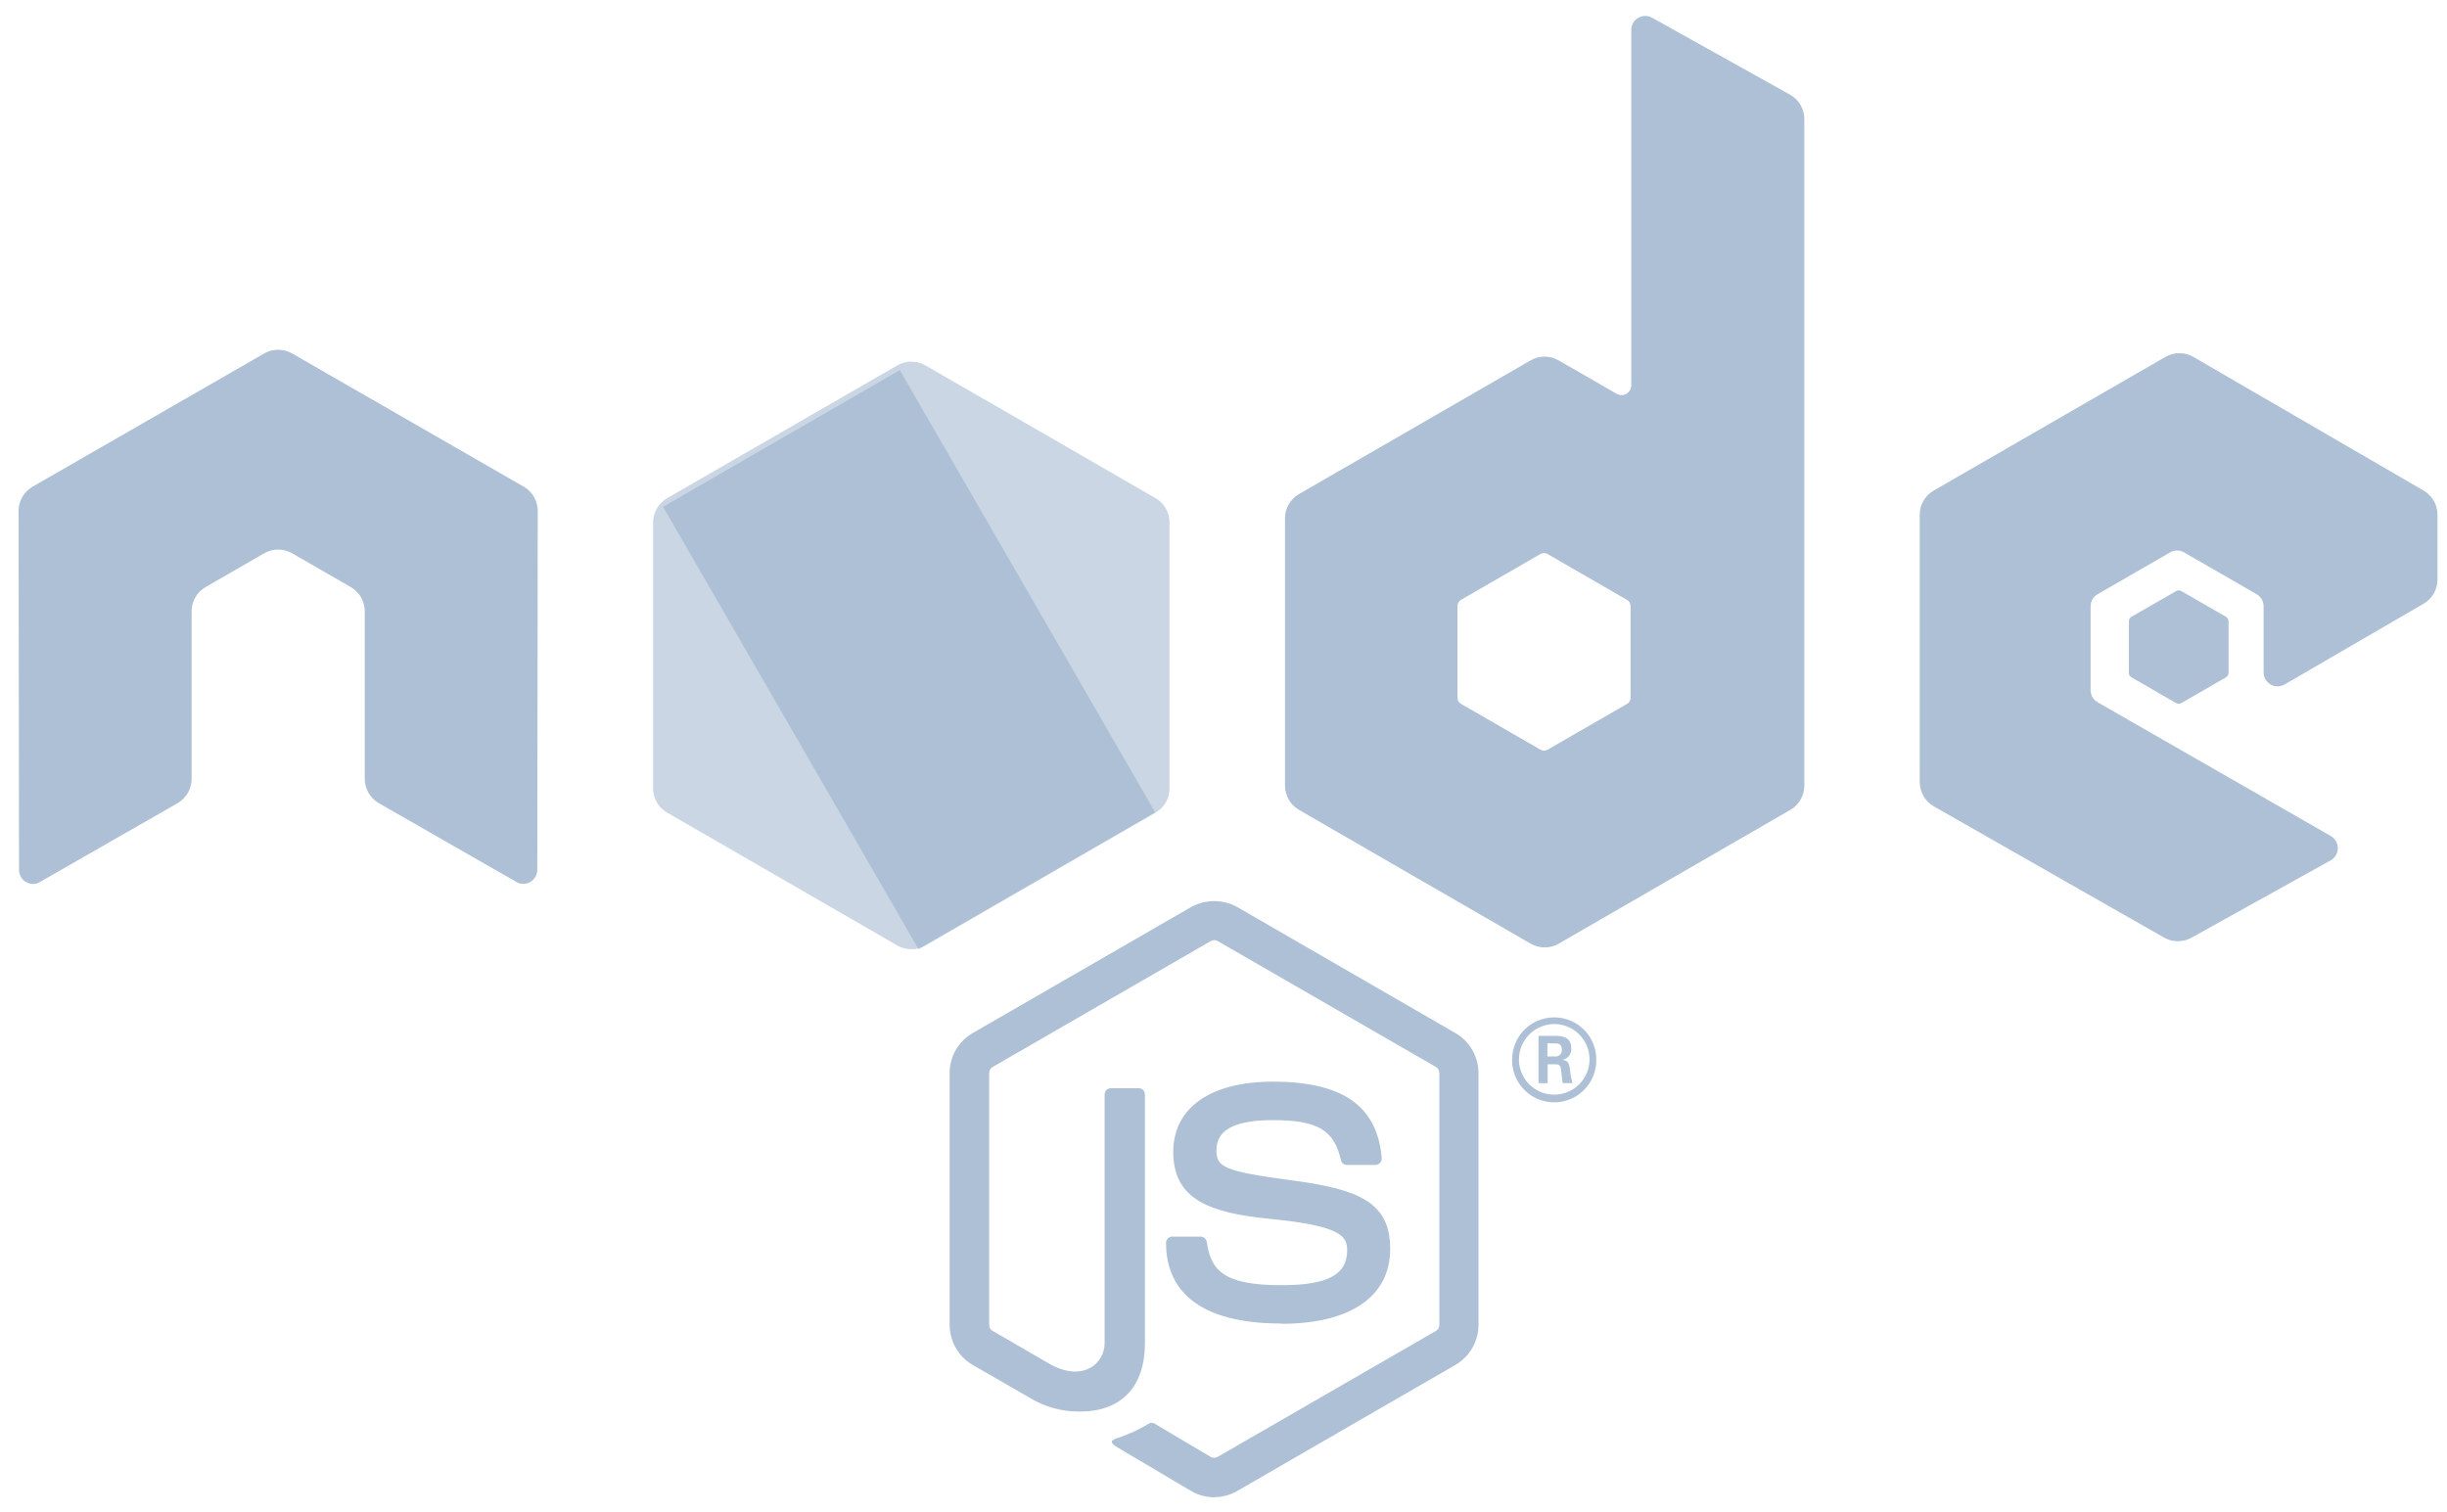
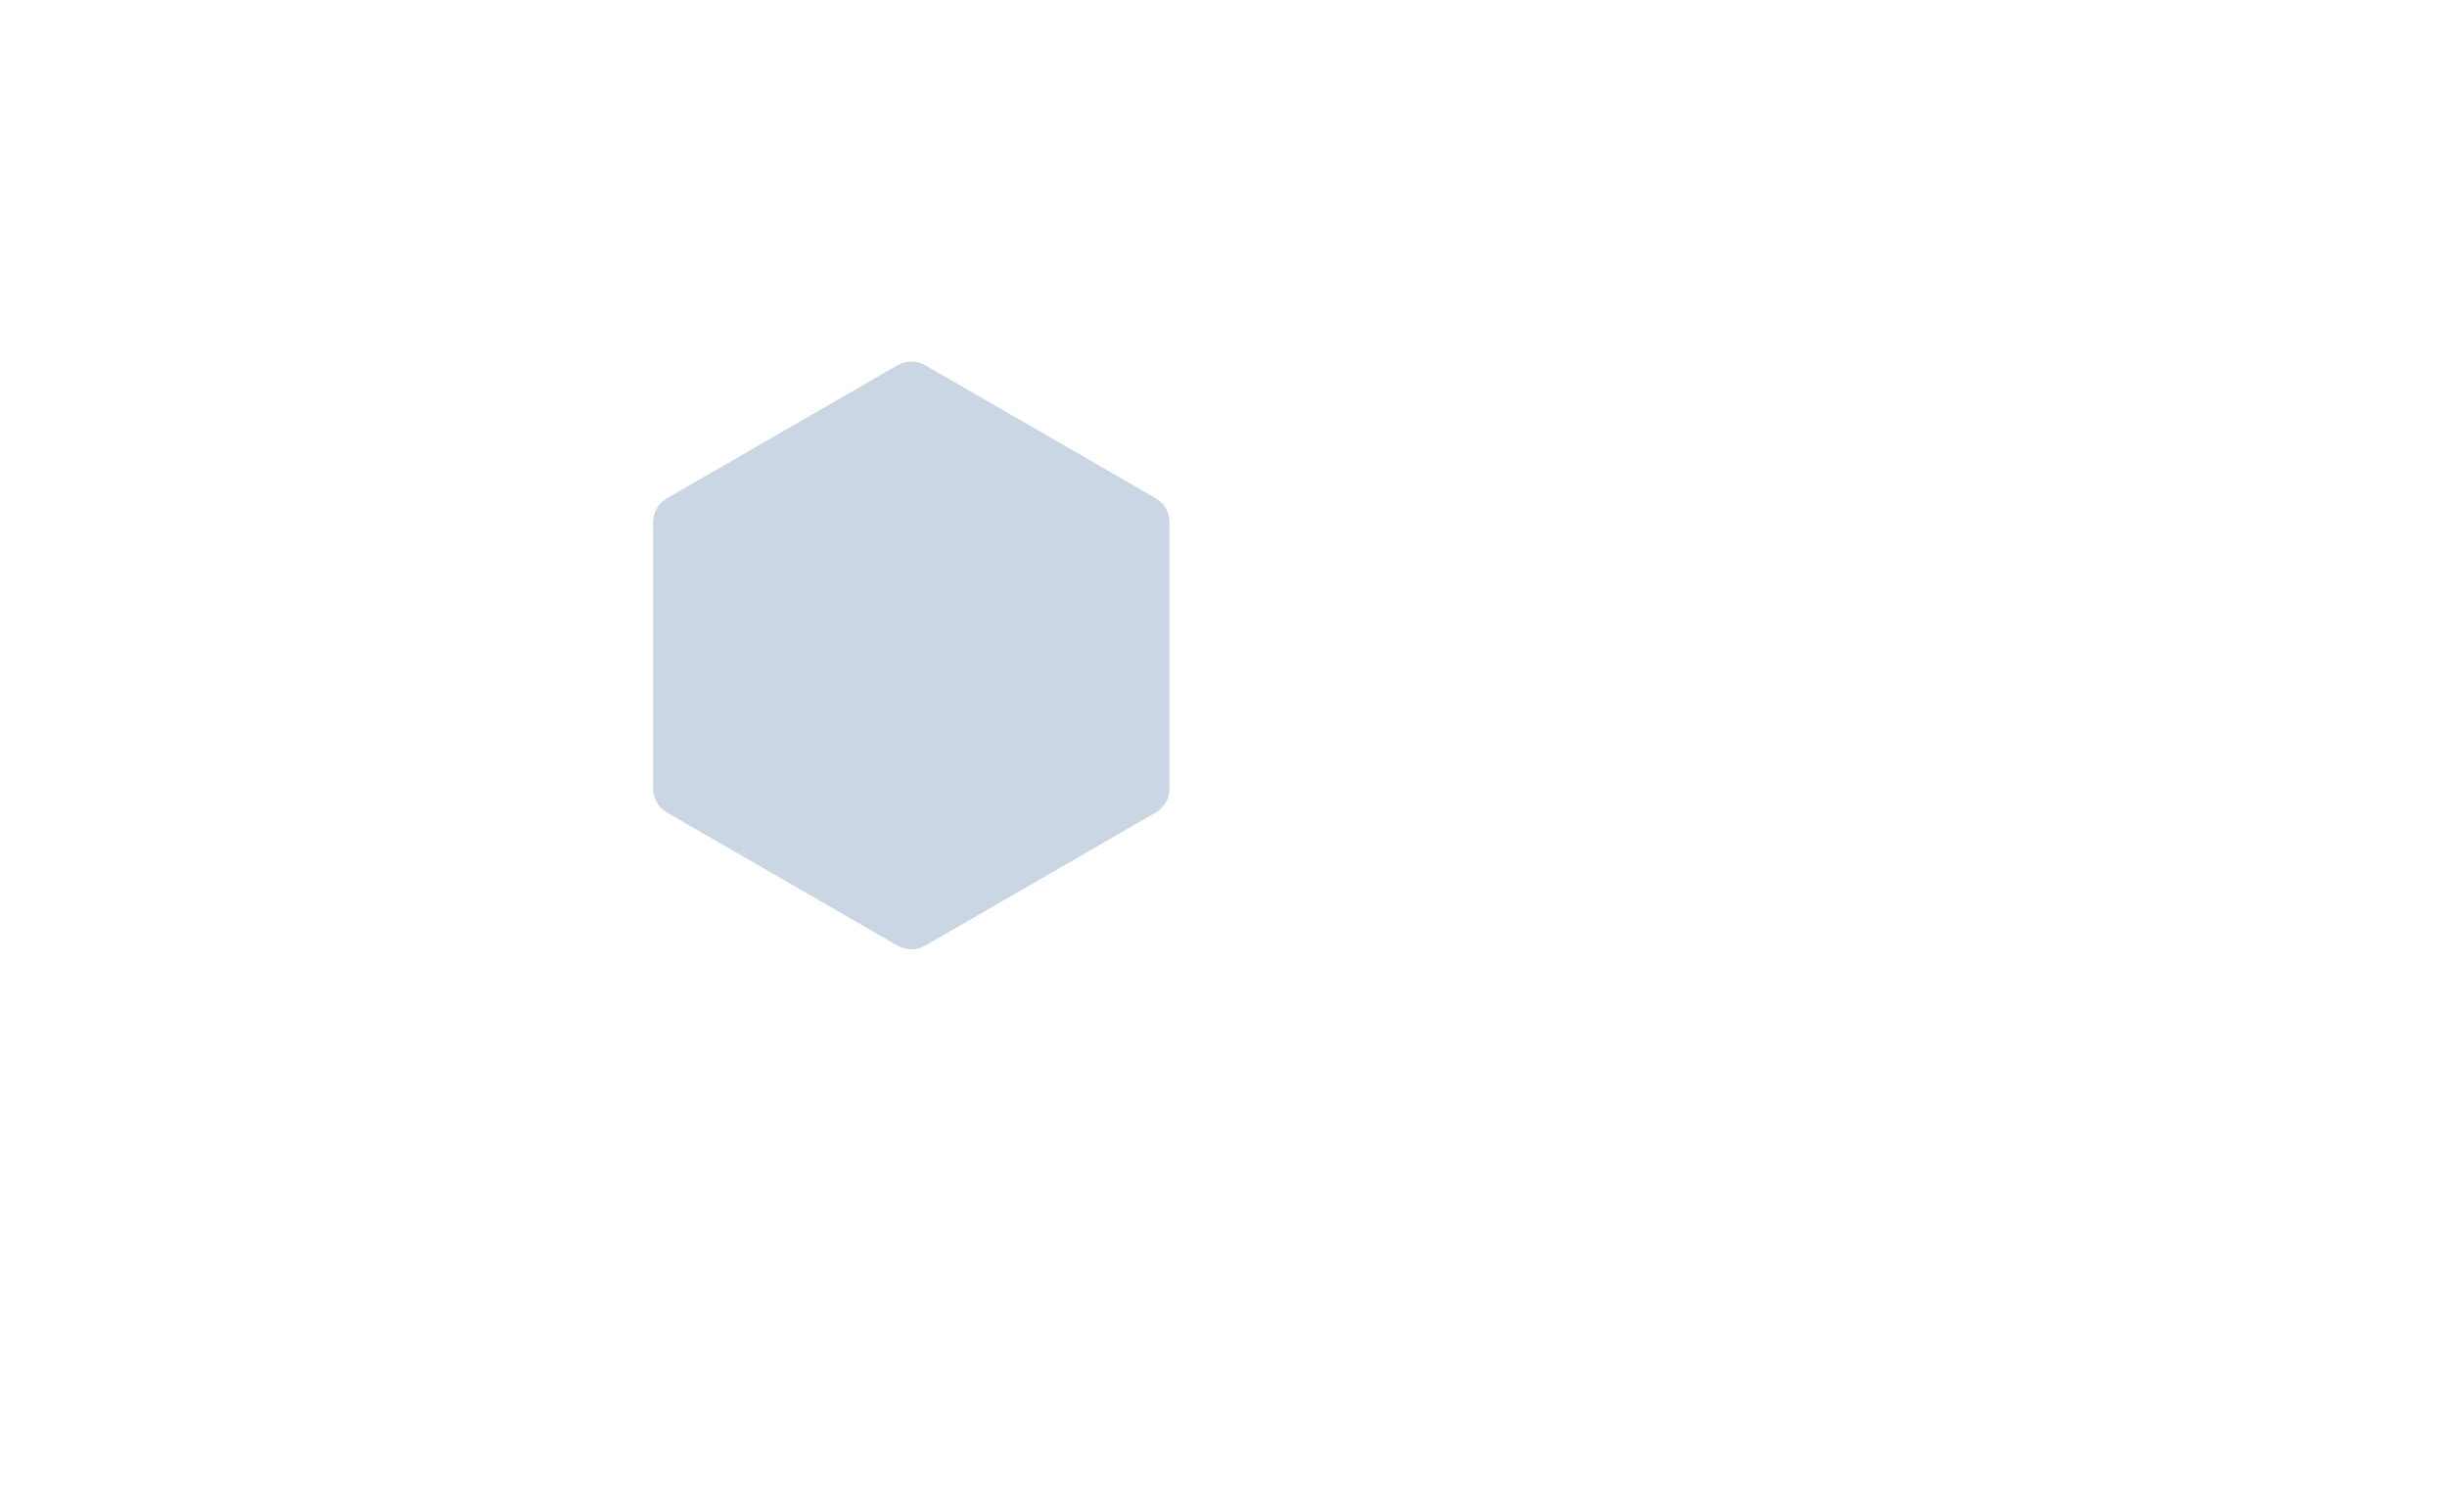
<svg xmlns="http://www.w3.org/2000/svg" width="123" height="76" viewBox="0 0 123 76" fill="none">
-   <path d="M59.879 74.962L56.214 72.792C55.666 72.486 55.933 72.377 56.114 72.315C56.695 72.131 57.252 71.876 57.771 71.556C57.814 71.535 57.862 71.526 57.91 71.53C57.958 71.533 58.004 71.549 58.044 71.575L60.86 73.246C60.913 73.273 60.971 73.288 61.03 73.288C61.089 73.288 61.148 73.273 61.2 73.246L72.182 66.909C72.233 66.877 72.276 66.834 72.305 66.781C72.335 66.729 72.35 66.67 72.35 66.61V53.942C72.35 53.881 72.334 53.821 72.304 53.768C72.274 53.715 72.231 53.671 72.179 53.64L61.203 47.308C61.151 47.279 61.093 47.263 61.034 47.263C60.974 47.263 60.916 47.279 60.865 47.308L49.894 53.643C49.842 53.674 49.798 53.717 49.767 53.77C49.737 53.822 49.721 53.881 49.72 53.942V66.612C49.72 66.672 49.736 66.731 49.765 66.782C49.795 66.834 49.838 66.877 49.89 66.906L52.894 68.645C54.527 69.462 55.524 68.496 55.524 67.532V55.023C55.524 54.982 55.532 54.94 55.548 54.902C55.564 54.863 55.587 54.828 55.617 54.798C55.647 54.769 55.682 54.746 55.721 54.73C55.76 54.715 55.801 54.707 55.843 54.708H57.234C57.276 54.708 57.317 54.716 57.355 54.731C57.394 54.747 57.429 54.77 57.458 54.8C57.487 54.829 57.511 54.864 57.526 54.902C57.542 54.941 57.55 54.982 57.55 55.023V67.535C57.55 69.713 56.362 70.963 54.298 70.963C53.406 70.978 52.528 70.74 51.766 70.276L48.886 68.615C48.536 68.411 48.245 68.118 48.043 67.767C47.841 67.415 47.735 67.017 47.735 66.611V53.942C47.734 53.537 47.84 53.138 48.042 52.787C48.244 52.436 48.535 52.144 48.886 51.941L59.878 45.597C60.232 45.404 60.629 45.302 61.032 45.302C61.435 45.302 61.832 45.404 62.186 45.597L73.165 51.941C73.515 52.144 73.806 52.436 74.008 52.787C74.21 53.139 74.317 53.537 74.317 53.942V66.614C74.316 67.019 74.209 67.417 74.007 67.768C73.805 68.119 73.515 68.411 73.165 68.615L62.187 74.959C61.835 75.162 61.436 75.268 61.03 75.267V75.273C60.626 75.272 60.229 75.165 59.879 74.962ZM64.422 66.539C59.618 66.539 58.611 64.334 58.611 62.484C58.611 62.442 58.619 62.401 58.635 62.363C58.651 62.324 58.674 62.289 58.704 62.26C58.733 62.231 58.768 62.208 58.807 62.192C58.846 62.176 58.887 62.168 58.928 62.168H60.347C60.422 62.169 60.495 62.196 60.553 62.245C60.61 62.294 60.648 62.362 60.659 62.437C60.873 63.882 61.512 64.611 64.416 64.611C66.73 64.611 67.715 64.089 67.715 62.861C67.715 62.154 67.435 61.63 63.84 61.278C60.833 60.979 58.974 60.319 58.974 57.913C58.974 55.698 60.84 54.379 63.975 54.379C67.49 54.379 69.233 55.599 69.453 58.222C69.457 58.266 69.451 58.311 69.436 58.353C69.422 58.395 69.398 58.434 69.368 58.466C69.338 58.498 69.301 58.523 69.261 58.541C69.221 58.558 69.178 58.567 69.134 58.568H67.708C67.636 58.568 67.567 58.543 67.511 58.498C67.455 58.453 67.416 58.391 67.4 58.321C67.057 56.8 66.227 56.314 63.967 56.314C61.441 56.314 61.147 57.194 61.147 57.853C61.147 58.653 61.493 58.887 64.901 59.337C68.276 59.785 69.879 60.417 69.879 62.789C69.879 65.178 67.883 66.552 64.404 66.552L64.422 66.539ZM76.009 53.262C76.009 52.701 76.232 52.163 76.628 51.766C77.025 51.37 77.563 51.147 78.124 51.147C78.685 51.147 79.223 51.37 79.62 51.766C80.016 52.163 80.239 52.701 80.239 53.262C80.245 53.543 80.194 53.823 80.09 54.084C79.986 54.346 79.831 54.584 79.634 54.784C79.437 54.985 79.202 55.145 78.942 55.254C78.683 55.362 78.404 55.418 78.123 55.418C77.842 55.418 77.563 55.362 77.304 55.254C77.044 55.145 76.809 54.985 76.612 54.784C76.415 54.584 76.26 54.346 76.156 54.084C76.052 53.823 76.001 53.543 76.007 53.262H76.009ZM76.35 53.254C76.349 53.605 76.453 53.949 76.648 54.241C76.842 54.534 77.12 54.761 77.444 54.896C77.769 55.031 78.126 55.066 78.47 54.998C78.815 54.929 79.131 54.76 79.38 54.511C79.628 54.262 79.797 53.946 79.865 53.601C79.933 53.256 79.897 52.899 79.762 52.575C79.626 52.251 79.398 51.974 79.105 51.779C78.812 51.585 78.469 51.482 78.117 51.483C77.649 51.486 77.2 51.675 76.87 52.007C76.539 52.339 76.353 52.788 76.352 53.257L76.35 53.254ZM77.334 54.452V52.076H78.15C78.43 52.076 78.98 52.076 78.98 52.703C78.992 52.839 78.952 52.973 78.869 53.081C78.786 53.189 78.666 53.262 78.532 53.286C78.859 53.308 78.881 53.523 78.925 53.825C78.937 54.038 78.979 54.249 79.049 54.452H78.546C78.532 54.342 78.455 53.737 78.455 53.705C78.422 53.571 78.375 53.505 78.208 53.505H77.793V54.456L77.334 54.452ZM77.781 53.114H78.15C78.197 53.12 78.244 53.115 78.289 53.101C78.334 53.086 78.374 53.062 78.409 53.03C78.443 52.998 78.47 52.959 78.487 52.916C78.505 52.872 78.513 52.825 78.51 52.778C78.51 52.454 78.286 52.454 78.164 52.454H77.784L77.781 53.114ZM76.938 47.441L65.295 40.715C65.081 40.592 64.904 40.414 64.78 40.2C64.657 39.987 64.591 39.745 64.591 39.498V26.053C64.591 25.807 64.656 25.565 64.78 25.352C64.904 25.138 65.081 24.961 65.295 24.838L76.938 18.117C77.152 17.994 77.394 17.929 77.641 17.929C77.888 17.929 78.13 17.994 78.344 18.117L81.26 19.797C81.334 19.841 81.419 19.863 81.505 19.863C81.592 19.863 81.677 19.84 81.751 19.797C81.826 19.754 81.888 19.692 81.931 19.617C81.974 19.542 81.997 19.458 81.997 19.371V1.505C81.997 1.382 82.028 1.262 82.089 1.155C82.15 1.049 82.237 0.96 82.343 0.898C82.449 0.836 82.569 0.802 82.691 0.801C82.814 0.799 82.935 0.83 83.042 0.89L89.973 4.757C90.192 4.879 90.374 5.057 90.501 5.273C90.628 5.489 90.695 5.735 90.696 5.985V39.497C90.695 39.744 90.63 39.986 90.507 40.2C90.383 40.414 90.206 40.591 89.992 40.715L78.349 47.443C78.135 47.566 77.892 47.631 77.645 47.631C77.398 47.631 77.156 47.566 76.942 47.443L76.938 47.441ZM77.432 27.851L73.436 30.16C73.383 30.191 73.339 30.236 73.308 30.29C73.278 30.343 73.262 30.404 73.262 30.465V35.082C73.262 35.144 73.278 35.205 73.309 35.258C73.34 35.311 73.385 35.355 73.439 35.386L77.438 37.691C77.491 37.721 77.551 37.738 77.613 37.738C77.674 37.738 77.735 37.721 77.788 37.691L81.787 35.386C81.841 35.355 81.885 35.311 81.916 35.258C81.947 35.204 81.963 35.144 81.963 35.082V30.465C81.963 30.403 81.947 30.342 81.916 30.289C81.885 30.235 81.84 30.191 81.787 30.16L77.787 27.851C77.734 27.82 77.672 27.803 77.61 27.803C77.548 27.803 77.486 27.82 77.432 27.851ZM108.774 47.134L97.206 40.54C96.99 40.416 96.811 40.238 96.687 40.023C96.562 39.808 96.497 39.565 96.496 39.316V25.879C96.496 25.632 96.561 25.389 96.685 25.176C96.808 24.962 96.986 24.785 97.2 24.662L108.843 17.944C109.058 17.82 109.301 17.755 109.548 17.755C109.796 17.755 110.039 17.82 110.253 17.944L121.822 24.662C122.035 24.785 122.212 24.963 122.335 25.176C122.457 25.39 122.522 25.632 122.522 25.878V29.137C122.522 29.383 122.457 29.625 122.335 29.838C122.212 30.051 122.035 30.229 121.823 30.352L114.838 34.41C114.731 34.472 114.609 34.505 114.486 34.505C114.362 34.506 114.241 34.474 114.134 34.412C114.027 34.35 113.938 34.261 113.876 34.154C113.814 34.047 113.782 33.926 113.782 33.802V30.481C113.782 30.358 113.75 30.237 113.688 30.13C113.626 30.023 113.537 29.935 113.431 29.873L109.783 27.771C109.677 27.709 109.556 27.676 109.433 27.676C109.31 27.676 109.189 27.709 109.082 27.771L105.437 29.873C105.33 29.935 105.241 30.023 105.179 30.13C105.117 30.237 105.085 30.359 105.086 30.482V34.699C105.086 34.822 105.118 34.944 105.181 35.05C105.243 35.157 105.333 35.245 105.44 35.306L117.158 42.029C117.266 42.091 117.356 42.18 117.418 42.288C117.48 42.396 117.513 42.518 117.512 42.642C117.512 42.767 117.478 42.889 117.415 42.996C117.352 43.103 117.261 43.192 117.153 43.253L110.155 47.142C109.946 47.258 109.71 47.319 109.47 47.319C109.226 47.32 108.986 47.256 108.774 47.134ZM1.306 44.342C1.199 44.28 1.11 44.192 1.049 44.085C0.988 43.978 0.956 43.857 0.957 43.734L0.933 25.692C0.933 25.444 0.998 25.201 1.122 24.986C1.246 24.771 1.423 24.593 1.637 24.468L13.28 17.77C13.476 17.656 13.697 17.593 13.924 17.585H14.044C14.269 17.593 14.489 17.656 14.684 17.77L26.327 24.468C26.541 24.592 26.719 24.77 26.843 24.985C26.966 25.199 27.031 25.442 27.03 25.69L27.007 43.73C27.007 43.852 26.974 43.973 26.913 44.08C26.852 44.186 26.764 44.275 26.658 44.337C26.552 44.401 26.43 44.434 26.306 44.434C26.182 44.434 26.061 44.401 25.954 44.337L19.038 40.376C18.825 40.251 18.648 40.073 18.524 39.859C18.401 39.645 18.335 39.403 18.333 39.156V30.73C18.334 30.483 18.268 30.241 18.145 30.027C18.021 29.813 17.843 29.636 17.629 29.513L14.684 27.816C14.472 27.692 14.231 27.627 13.985 27.628C13.738 27.627 13.495 27.692 13.281 27.816L10.335 29.514C10.121 29.637 9.943 29.814 9.82 30.028C9.696 30.242 9.632 30.485 9.632 30.732V39.157C9.631 39.404 9.566 39.647 9.443 39.861C9.319 40.075 9.142 40.253 8.928 40.378L2.007 44.341C1.903 44.405 1.782 44.44 1.658 44.44C1.535 44.44 1.414 44.405 1.31 44.341L1.306 44.342ZM109.379 35.343L107.146 34.054C107.104 34.031 107.069 33.997 107.045 33.956C107.021 33.914 107.008 33.868 107.008 33.82V31.24C107.008 31.192 107.02 31.146 107.044 31.105C107.068 31.064 107.102 31.03 107.143 31.006L109.382 29.717C109.423 29.693 109.47 29.681 109.517 29.681C109.564 29.681 109.611 29.693 109.652 29.717L111.886 31.006C111.927 31.03 111.961 31.064 111.985 31.105C112.008 31.146 112.021 31.193 112.021 31.24V33.821C112.021 33.868 112.008 33.915 111.985 33.956C111.961 33.997 111.927 34.031 111.886 34.054L109.652 35.344C109.611 35.368 109.564 35.381 109.517 35.381C109.468 35.381 109.42 35.368 109.379 35.343Z" fill="#AEC0D5" />
  <path opacity="0.65" d="M45.111 47.539L43.618 46.674L43.468 46.587L33.529 40.85C33.369 40.758 33.229 40.635 33.117 40.488C32.931 40.244 32.83 39.945 32.83 39.638V26.261C32.83 26.016 32.895 25.775 33.017 25.562C33.14 25.35 33.317 25.174 33.529 25.051L33.563 25.031L34.853 24.285L45.11 18.366C45.323 18.244 45.565 18.18 45.81 18.18C46.056 18.18 46.298 18.244 46.511 18.366L49.423 20.046L50.504 20.668L58.087 25.046C58.208 25.116 58.317 25.203 58.412 25.305C58.652 25.563 58.786 25.904 58.785 26.257V39.638C58.785 39.725 58.777 39.81 58.761 39.895V39.919C58.721 40.113 58.641 40.296 58.525 40.456C58.409 40.617 58.261 40.751 58.09 40.85L46.511 47.539C46.413 47.595 46.308 47.64 46.199 47.671C46.109 47.696 46.017 47.713 45.924 47.721H45.868H45.81C45.565 47.722 45.324 47.659 45.111 47.539Z" fill="#AEC0D5" />
-   <path d="M45.229 18.606L33.33 25.477L46.166 47.71L58.066 40.84L45.229 18.606Z" fill="#AEC0D5" />
</svg>